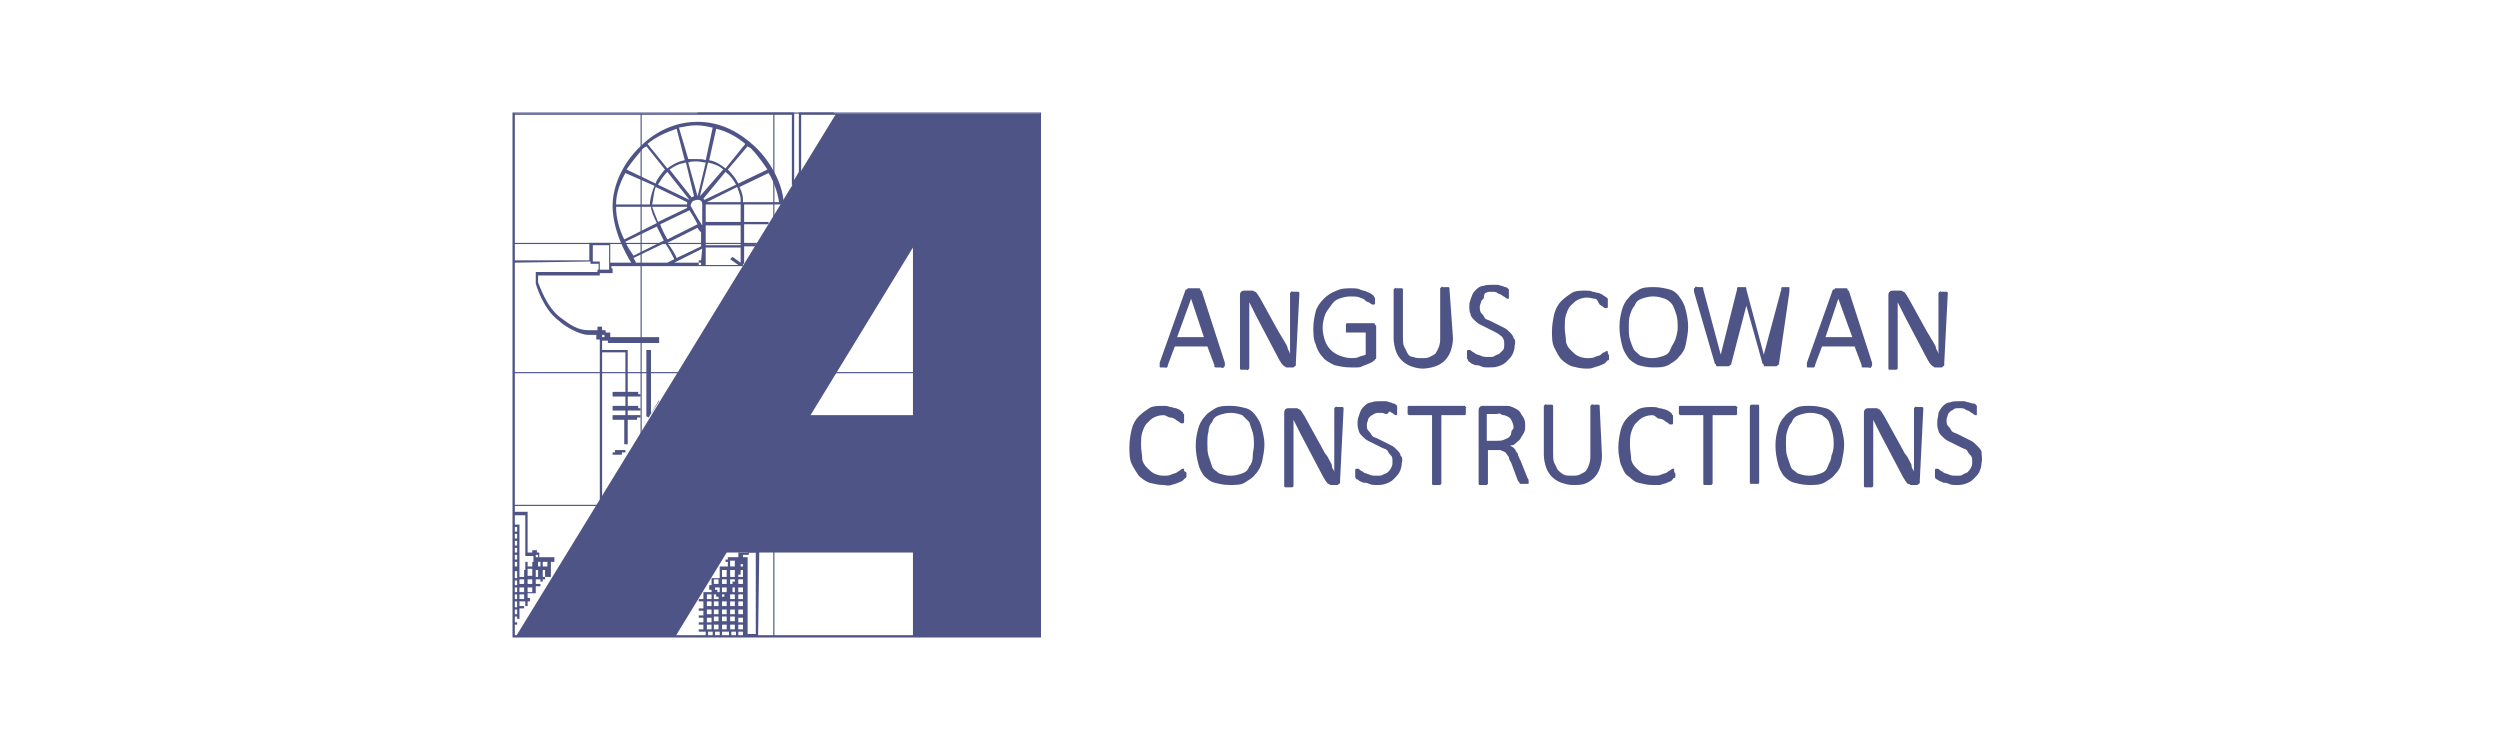
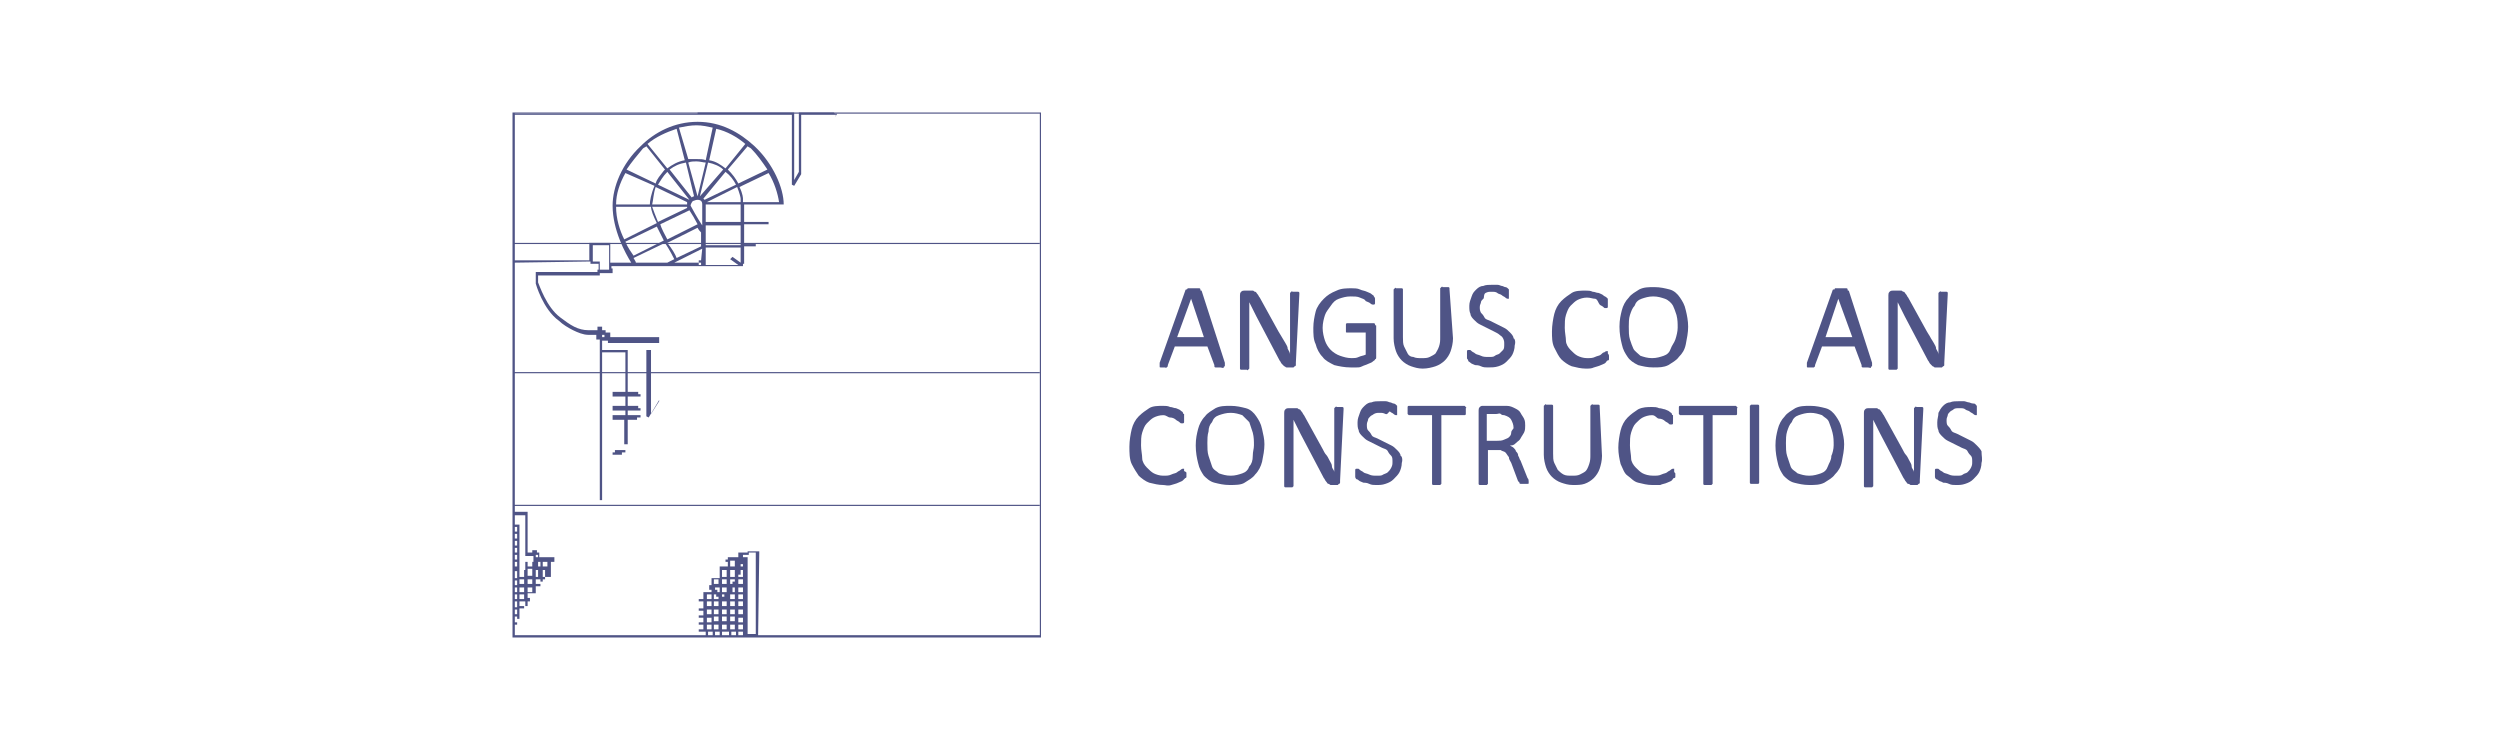
<svg xmlns="http://www.w3.org/2000/svg" width="200" height="60" viewBox="0 0 200 60" fill="none">
  <path d="M43.047 45.319H43.234V44.947H43.047V45.319ZM43.42 46.157H43.606V45.599H43.42V46.157ZM42.861 46.157H43.047V45.599H42.861V46.157ZM42.209 46.996V47.368H42.582V46.996H42.209ZM42.209 46.344V46.716H42.582V46.344H42.209ZM42.209 45.505V46.064H42.582V45.505H42.209ZM41.557 47.554V47.927H41.93V47.554H41.557ZM41.557 46.996V47.368H41.93V46.996H41.557ZM41.557 46.344V46.716H41.93V46.344H41.557ZM43.42 45.319H43.792V44.947H43.42V45.319ZM42.023 45.599H41.557V46.157H41.93V45.599H42.023ZM42.582 44.947H42.209V45.319H42.582V44.947ZM42.861 44.388V44.574H43.047V44.388H42.861ZM56.178 18.033V16.357C56.178 16.264 56.178 15.985 55.806 15.985C55.62 15.985 55.526 16.078 55.433 16.078C55.34 16.171 55.247 16.357 55.247 16.45C55.34 16.636 55.806 17.474 56.178 18.033ZM55.899 21.2H56.085V21.013H55.899V21.2ZM53.385 13.749C53.012 14.122 52.826 14.495 52.639 14.774L55.154 15.985L53.385 13.749ZM54.874 13.004C54.316 13.098 53.943 13.284 53.571 13.563L55.34 15.798C55.433 15.705 55.526 15.705 55.526 15.705L54.874 13.004ZM56.458 13.004C56.271 13.004 55.992 12.911 55.713 12.911C55.526 12.911 55.247 12.911 55.061 13.004L55.806 15.705L56.458 13.004ZM57.855 13.563C57.575 13.284 57.109 13.098 56.644 13.004L55.992 15.705L57.855 13.563ZM58.879 14.774C58.693 14.401 58.413 14.029 58.041 13.749L56.271 15.891L56.364 15.985C56.364 15.985 58.879 14.774 58.879 14.774ZM59.251 16.171V15.891C59.251 15.798 59.158 15.426 58.972 14.96L56.551 16.171H59.251ZM59.251 17.754V16.357H56.458V17.754H59.251ZM59.251 19.616V18.033H56.458V18.499V19.616H59.251ZM52.174 16.357H54.968C54.968 16.264 54.968 16.264 54.968 16.171L52.453 14.96C52.267 15.519 52.267 15.985 52.174 16.357ZM52.639 17.754L54.968 16.636V16.543H52.174C52.267 16.823 52.453 17.288 52.639 17.754ZM53.385 19.151L55.806 17.94C55.62 17.568 55.34 17.102 55.154 16.823L52.826 17.94C52.919 18.313 53.198 18.778 53.385 19.151ZM54.13 20.641L56.085 19.709V18.592C55.992 18.499 55.899 18.406 55.806 18.22L53.385 19.43C53.757 19.896 54.036 20.361 54.13 20.641ZM56.178 19.896L53.943 21.013H55.899V20.827H56.085L56.178 19.896ZM50.684 20.641C50.777 20.827 50.87 20.92 50.87 21.013H53.385L53.943 20.734C53.85 20.548 53.571 19.989 53.198 19.43L50.684 20.641ZM50.032 19.337C50.218 19.803 50.498 20.175 50.684 20.454L53.105 19.244C52.919 18.871 52.733 18.499 52.546 18.126L50.032 19.337ZM49.287 16.543C49.287 17.474 49.566 18.406 49.939 19.151L52.546 17.847C52.267 17.288 52.081 16.823 52.081 16.543H49.287ZM50.032 13.843C49.566 14.681 49.287 15.519 49.287 16.357H51.988C51.988 16.078 52.081 15.519 52.36 14.867L50.032 13.843ZM51.708 11.701C51.615 11.794 51.522 11.794 51.429 11.887C50.963 12.446 50.498 13.004 50.125 13.563L52.453 14.681C52.546 14.308 52.826 14.029 53.105 13.656L53.198 13.563L51.708 11.701ZM54.13 10.304C53.291 10.583 52.453 10.956 51.801 11.514L53.385 13.47C53.757 13.191 54.223 12.911 54.781 12.818L54.13 10.304ZM57.016 10.211C56.551 10.117 56.178 10.024 55.713 10.024C55.247 10.024 54.781 10.117 54.316 10.211L55.061 12.725C55.247 12.725 55.433 12.725 55.713 12.725C55.992 12.725 56.271 12.725 56.458 12.818L57.016 10.211ZM59.624 11.514C58.972 10.956 58.134 10.49 57.296 10.304L56.737 12.818C57.296 12.911 57.668 13.191 58.041 13.47L59.624 11.514ZM61.393 13.563C61.021 13.004 60.555 12.353 60.09 11.887C59.996 11.794 59.903 11.794 59.81 11.701L58.227 13.563C58.6 13.936 58.879 14.308 59.065 14.681L61.393 13.563ZM62.325 16.171C62.231 15.519 61.952 14.588 61.486 13.843L59.158 14.96C59.438 15.519 59.438 15.891 59.438 15.891V16.171H62.325ZM48.076 21.572H48.728V19.616H47.424V20.92H47.983V21.572H48.076ZM59.251 21.013V19.803H56.458V20.92V21.013V21.2H59.065L58.413 20.734L58.6 20.548L59.251 21.013ZM48.169 26.787V26.973H48.356V26.787H48.169ZM49.194 36.007H50.032V36.193H49.753V36.379H49.008V36.193H49.194V36.007ZM52.733 32.095V27.439H48.728H48.635V27.346V27.253H48.169V27.998H52.081V33.12L52.733 32.095ZM58.786 47.554H58.413V47.927H58.786V47.554ZM58.786 46.996H58.6V47.368H58.786V46.996ZM58.413 49.976V50.348H58.786V49.976H58.413ZM58.413 49.324V49.696H58.786V49.324H58.413ZM58.413 48.765V49.138H58.786V48.765H58.413ZM58.413 48.113V48.486H58.786V48.113H58.413ZM58.413 45.319H58.786V45.04V44.854H58.413V45.319ZM58.413 46.157H58.786V45.599H58.413V46.157ZM58.413 46.716H58.6V46.53H58.786V46.344H58.413V46.716ZM57.575 47.368V46.996H57.203V47.182H57.389V47.368H57.575ZM57.761 49.976V50.348H58.134V49.976H57.761ZM57.761 49.324V49.696H58.134V49.324H57.761ZM57.761 48.765V49.138H58.134V48.765H57.761ZM57.761 48.113V48.486H58.134V48.113H57.761ZM57.761 47.554V47.741H57.948V47.554H57.761ZM57.761 46.996V47.368H58.134V46.996H57.761ZM57.761 46.157H58.134V45.599H57.761V46.157ZM57.761 46.716H58.134V46.344H57.761V46.716ZM56.923 47.927V47.554H56.551V47.927H56.923ZM56.923 48.579V48.113H56.551V48.486H56.923V48.579ZM56.923 49.138V48.765H56.551V49.138H56.923ZM56.923 49.789V49.417H56.551V49.789H56.923ZM56.923 50.348V49.976H56.551V50.348H56.923ZM57.109 49.976V50.348H57.482V49.976H57.109ZM57.109 49.324V49.696H57.482V49.324H57.109ZM57.109 48.765V49.138H57.482V48.765H57.109ZM57.109 48.113V48.486H57.482V48.113H57.109ZM57.109 47.554V47.927H57.482V47.741H57.296V47.554H57.109ZM57.109 46.716H57.482V46.344H57.109V46.716ZM59.81 50.721H60.462V44.202H59.903V44.388H59.438V44.481V44.574H59.81V50.721ZM59.438 45.319V45.133H59.251V45.319H59.438ZM59.438 46.157V45.599H59.251V45.971H59.065V46.157H59.438ZM59.438 46.716V46.344H59.065V46.716H59.438ZM59.438 47.368V46.996H59.065V47.368H59.438ZM59.438 47.927V47.554H59.065V47.927H59.438ZM59.438 48.579V48.113H59.065V48.486H59.438V48.579ZM59.438 49.138V48.765H59.065V49.138H59.438ZM59.438 49.789V49.417H59.065V49.789H59.438ZM59.438 50.348V49.976H59.065V50.348H59.438ZM41.092 21.013V20.827H47.145V19.43H48.728H48.821V21.013H50.498C50.032 20.268 49.008 18.406 49.008 16.45C49.008 14.96 49.753 13.098 51.243 11.701C52.36 10.583 53.943 9.745 55.806 9.745C57.668 9.745 59.158 10.583 60.369 11.701C61.859 13.098 62.697 15.053 62.697 16.357H62.418H59.531V17.754H61.486V17.94H59.531V19.523H60.462V19.709H59.531V21.106H59.438V21.293H55.899H48.914V21.479H49.008V21.851H47.983V22.038H43.047V22.596C43.141 22.783 43.699 24.552 44.817 25.39C45.189 25.67 45.562 25.949 45.934 26.135C46.307 26.322 46.679 26.415 47.052 26.415H47.797V26.135H48.169V26.415H48.449V26.601H48.821V26.787V26.973H52.733V27.067V31.909V32.002L51.895 33.399L51.708 33.306V27.998H50.218V31.35H51.056V31.537H51.243V31.723H50.218V32.468H51.056V32.654H51.243V32.84H50.218V33.213H51.243V33.399H50.963V33.585H50.218V35.541H49.939V33.585H49.008V33.399V33.213H50.032V32.84H49.008V32.654V32.468H50.032V31.723H49.008V31.537V31.35H50.032V28.184H48.169V40.011H47.983V28.091V27.16H47.704V26.787H47.052C46.679 26.787 46.214 26.601 45.841 26.415C45.469 26.228 45.003 25.949 44.724 25.67C43.42 24.738 42.861 22.69 42.861 22.69V22.131V21.758H47.797V21.572H47.89V21.106H47.238V20.92L41.092 21.013ZM41.092 49.976V49.789H41.371V49.976H41.092ZM60.648 50.907H59.438V50.534H59.065V50.907H58.879V50.534H58.506V50.907H58.32V50.534H57.761V50.907H57.575V50.534H57.203V50.907H57.016V50.534H56.644V50.907H56.458V50.534H55.899V50.348H56.271V49.976H55.899V49.789H56.271V49.417H55.899V49.231H56.271V48.858H55.899V48.672H56.271V48.113H55.899V47.927H56.271V47.554V47.368H56.923V47.182H56.737V46.996V46.809H56.923V46.437V46.251H57.575V45.692V45.319H58.227V44.947H58.041V44.761H58.227V44.574H59.065V44.202H59.81V44.109H60.742V44.202L60.648 50.907ZM51.615 9.093H51.988H55.526H55.806V9H63.535V14.401L63.908 13.749V9H66.702L66.795 9.093H66.981L66.795 9.373L66.888 9.186H64.094V13.843V13.936L63.535 14.867L63.349 14.774V9.186H55.62H51.801H41.092V9.093H51.615ZM41.092 40.942H42.209V44.202H42.768H42.582V44.016H42.954V44.202H43.141V44.574H44.351V44.947H44.072V45.505V46.157H43.606V46.344H43.42V46.53H43.234V46.344H42.861V46.716H43.234V46.902H42.861V47.275V47.461H42.209V47.834H42.396V48.113H42.209V48.486H42.023V48.113H41.557V48.486H41.93V48.672H41.557V49.51H41.371V49.324H41.092V49.138H41.371V48.765H41.092V48.579H41.371V48.113H41.092V47.927H41.371V47.554H41.092V47.368H41.371V46.996H41.092V46.809H41.371V46.437H41.092V46.251H41.371V45.692H41.092V45.319H41.371V44.947H41.092V44.761H41.371V44.388H41.092V44.202H41.371V43.829H41.092V43.643H41.371V43.27H41.092V43.084H41.371V42.712H41.092V42.526H41.371V42.153H41.092V41.967H41.557V45.599H42.023V45.505V44.947H42.675V44.481H42.023V41.222H41.092V40.942Z" fill="#4F5486" />
-   <path d="M61.861 9.093H61.954V50.907H61.861V9.093ZM51.244 50.907V9.093H51.337V50.907H51.244Z" fill="#4F5486" />
  <path d="M83.185 40.383V40.477H41.092V40.383H83.185ZM83.185 29.767V29.86H41.092V29.767H83.185ZM41.092 19.43H83.185V19.523H41.092V19.43Z" fill="#4F5486" />
  <path d="M83.186 9.093H41.186V50.814H83.186V9.093ZM83.279 9V51H41V9H83.279Z" fill="#4F5486" />
-   <path fill-rule="evenodd" clip-rule="evenodd" d="M41.28 50.907H54.039L58.136 44.202H73.036V50.907H83.28V9.093H66.89L41.28 50.907ZM64.841 33.213H73.036V19.803L64.841 33.213Z" fill="#4F5486" />
  <path d="M97.989 29.022C97.989 29.115 97.989 29.115 97.989 29.209C97.989 29.302 97.989 29.302 97.989 29.302C97.989 29.302 97.895 29.302 97.895 29.395C97.895 29.488 97.709 29.395 97.616 29.395C97.523 29.395 97.43 29.395 97.337 29.395C97.243 29.395 97.243 29.395 97.243 29.395C97.243 29.395 97.15 29.395 97.15 29.302C97.15 29.209 97.15 29.209 97.15 29.209L96.592 27.718H93.984L93.425 29.209V29.302C93.425 29.302 93.425 29.302 93.332 29.395C93.239 29.488 93.239 29.395 93.239 29.395C93.239 29.395 93.146 29.395 93.053 29.395C92.96 29.395 92.867 29.395 92.867 29.395C92.773 29.395 92.773 29.395 92.773 29.302V29.209C92.773 29.209 92.773 29.115 92.773 29.022L94.822 23.248C94.822 23.248 94.822 23.155 94.915 23.155C94.915 23.155 95.008 23.155 95.008 23.062C95.008 23.062 95.102 23.062 95.195 23.062C95.288 23.062 95.381 23.062 95.474 23.062C95.567 23.062 95.66 23.062 95.754 23.062C95.847 23.062 95.847 23.062 95.94 23.062C95.94 23.062 96.033 23.062 96.033 23.155C96.033 23.248 96.033 23.248 96.126 23.248L97.989 29.022ZM95.288 23.9L94.17 26.973H96.312L95.288 23.9Z" fill="#4F5486" />
  <path d="M103.668 29.022C103.668 29.115 103.668 29.115 103.668 29.208C103.668 29.302 103.575 29.302 103.575 29.302L103.482 29.395C103.389 29.395 103.389 29.395 103.389 29.395H103.11C103.016 29.395 102.923 29.395 102.923 29.395C102.83 29.395 102.83 29.302 102.737 29.302C102.644 29.208 102.644 29.208 102.551 29.115C102.458 29.022 102.458 28.929 102.365 28.836L100.502 25.297C100.409 25.111 100.316 24.925 100.223 24.738C100.13 24.552 100.036 24.366 99.943 24.18C99.943 24.366 99.943 24.645 99.943 24.925C99.943 25.204 99.943 25.39 99.943 25.67V29.395V29.488C99.943 29.488 99.943 29.488 99.85 29.581C99.757 29.674 99.757 29.581 99.757 29.581C99.664 29.581 99.664 29.581 99.571 29.581C99.478 29.581 99.385 29.581 99.385 29.581C99.291 29.581 99.291 29.581 99.291 29.581C99.291 29.581 99.198 29.581 99.198 29.488V29.395V23.621C99.198 23.528 99.198 23.434 99.291 23.341C99.385 23.248 99.478 23.248 99.571 23.248H99.943C100.036 23.248 100.13 23.248 100.223 23.248C100.316 23.248 100.316 23.341 100.409 23.341C100.502 23.341 100.502 23.434 100.595 23.528C100.688 23.621 100.688 23.714 100.781 23.807L102.271 26.508C102.365 26.694 102.458 26.787 102.551 26.973C102.644 27.16 102.737 27.253 102.83 27.439C102.923 27.625 103.016 27.718 103.016 27.905C103.11 28.091 103.203 28.184 103.203 28.37C103.203 28.091 103.203 27.811 103.203 27.625C103.203 27.346 103.203 27.067 103.203 26.88V23.528V23.434C103.203 23.434 103.203 23.434 103.296 23.341C103.389 23.248 103.389 23.341 103.389 23.341C103.389 23.341 103.482 23.341 103.575 23.341C103.668 23.341 103.761 23.341 103.761 23.341C103.855 23.341 103.855 23.341 103.855 23.341C103.855 23.341 103.948 23.341 103.948 23.434C103.948 23.434 103.948 23.434 103.948 23.528L103.668 29.022Z" fill="#4F5486" />
  <path d="M110.002 23.993C110.002 24.087 110.002 24.087 110.002 24.18C110.002 24.273 110.002 24.273 110.002 24.273C110.002 24.273 110.002 24.366 109.909 24.366C109.816 24.366 109.909 24.366 109.816 24.366C109.816 24.366 109.723 24.366 109.63 24.273C109.536 24.18 109.443 24.18 109.257 24.087C109.164 23.9 108.978 23.9 108.791 23.807C108.605 23.714 108.326 23.714 108.046 23.714C107.674 23.714 107.395 23.807 107.115 23.9C106.836 23.993 106.65 24.18 106.463 24.459C106.277 24.738 106.091 24.925 105.998 25.204C105.905 25.483 105.811 25.856 105.811 26.228C105.811 26.601 105.905 26.973 105.998 27.253C106.091 27.532 106.277 27.812 106.463 27.998C106.65 28.184 106.929 28.37 107.208 28.463C107.488 28.557 107.767 28.65 108.14 28.65C108.326 28.65 108.512 28.65 108.698 28.557C108.885 28.463 109.071 28.463 109.257 28.37V26.601H107.767C107.674 26.601 107.674 26.601 107.674 26.508C107.674 26.415 107.674 26.322 107.674 26.228C107.674 26.135 107.674 26.135 107.674 26.042C107.674 25.949 107.674 25.949 107.674 25.949C107.674 25.949 107.674 25.856 107.767 25.856H107.86H109.816H109.909C109.909 25.856 110.002 25.856 110.002 25.949C110.002 26.042 110.095 26.042 110.095 26.042C110.095 26.135 110.095 26.135 110.095 26.228V28.557C110.095 28.65 110.095 28.743 110.002 28.743C110.002 28.836 109.909 28.836 109.816 28.929C109.723 29.022 109.63 29.022 109.443 29.115C109.257 29.209 109.164 29.209 108.978 29.302C108.791 29.395 108.698 29.395 108.512 29.395C108.326 29.395 108.233 29.395 108.046 29.395C107.581 29.395 107.115 29.302 106.743 29.209C106.37 29.022 105.998 28.836 105.811 28.557C105.532 28.277 105.346 27.905 105.253 27.532C105.066 27.16 105.066 26.694 105.066 26.228C105.066 25.763 105.16 25.297 105.253 24.925C105.346 24.552 105.625 24.18 105.905 23.9C106.184 23.621 106.463 23.435 106.929 23.248C107.301 23.062 107.767 23.062 108.14 23.062C108.326 23.062 108.605 23.062 108.791 23.155C108.978 23.248 109.164 23.248 109.35 23.341C109.536 23.435 109.63 23.435 109.723 23.528C109.816 23.621 109.909 23.621 109.909 23.714C109.909 23.714 110.002 23.807 110.002 23.9C110.002 23.807 110.002 23.9 110.002 23.993Z" fill="#4F5486" />
  <path d="M116.24 27.067C116.24 27.439 116.147 27.812 116.053 28.091C115.96 28.37 115.774 28.65 115.588 28.836C115.402 29.022 115.122 29.209 114.843 29.302C114.563 29.395 114.191 29.488 113.818 29.488C113.446 29.488 113.167 29.395 112.887 29.302C112.608 29.209 112.328 29.022 112.142 28.836C111.956 28.65 111.77 28.37 111.676 28.091C111.583 27.812 111.49 27.439 111.49 27.067V23.248V23.155C111.49 23.155 111.49 23.155 111.583 23.062C111.676 22.969 111.676 23.062 111.676 23.062C111.77 23.062 111.77 23.062 111.863 23.062C111.956 23.062 112.049 23.062 112.049 23.062C112.142 23.062 112.142 23.062 112.142 23.062C112.142 23.062 112.235 23.062 112.235 23.155C112.235 23.155 112.235 23.155 112.235 23.248V26.973C112.235 27.253 112.235 27.532 112.328 27.718C112.421 27.905 112.515 28.091 112.608 28.277C112.701 28.463 112.887 28.557 113.073 28.557C113.26 28.65 113.446 28.65 113.725 28.65C114.005 28.65 114.191 28.65 114.377 28.557C114.563 28.463 114.75 28.37 114.843 28.277C114.936 28.091 115.029 27.998 115.122 27.718C115.215 27.439 115.215 27.253 115.215 26.973V23.155V23.062C115.215 23.062 115.215 23.062 115.308 22.969C115.402 22.876 115.402 22.969 115.402 22.969C115.495 22.969 115.495 22.969 115.588 22.969C115.681 22.969 115.774 22.969 115.774 22.969C115.867 22.969 115.867 22.969 115.867 22.969C115.867 22.969 115.96 22.969 115.96 23.062C115.96 23.155 115.96 23.062 115.96 23.155L116.24 27.067Z" fill="#4F5486" />
  <path d="M121.177 27.625C121.177 27.905 121.083 28.184 120.99 28.37C120.897 28.557 120.711 28.743 120.525 28.929C120.338 29.115 120.152 29.209 119.873 29.302C119.593 29.395 119.314 29.395 119.035 29.395C118.848 29.395 118.662 29.395 118.476 29.302C118.29 29.209 118.103 29.209 118.01 29.209C117.824 29.115 117.731 29.115 117.638 29.022C117.545 28.929 117.452 28.929 117.452 28.836C117.452 28.743 117.358 28.743 117.358 28.65C117.358 28.557 117.358 28.463 117.358 28.37C117.358 28.277 117.358 28.277 117.358 28.184C117.358 28.091 117.358 28.091 117.358 28.091C117.358 28.091 117.358 27.998 117.452 27.998C117.452 27.998 117.452 27.998 117.545 27.998C117.638 27.998 117.638 27.998 117.731 28.091C117.824 28.184 117.917 28.184 118.01 28.277C118.103 28.37 118.29 28.37 118.476 28.463C118.662 28.557 118.848 28.557 119.128 28.557C119.314 28.557 119.5 28.557 119.593 28.463C119.687 28.37 119.873 28.37 119.966 28.277C120.059 28.184 120.152 28.091 120.245 27.998C120.338 27.905 120.338 27.718 120.338 27.532C120.338 27.346 120.338 27.253 120.245 27.067C120.152 26.88 120.059 26.88 119.966 26.787C119.873 26.694 119.687 26.601 119.5 26.508C119.314 26.415 119.128 26.322 118.942 26.229C118.755 26.135 118.569 26.042 118.383 25.949C118.197 25.856 118.103 25.763 117.917 25.577C117.824 25.483 117.638 25.297 117.638 25.111C117.545 24.925 117.545 24.738 117.545 24.459C117.545 24.18 117.638 23.994 117.731 23.714C117.824 23.435 117.917 23.342 118.103 23.155C118.29 22.969 118.476 22.876 118.662 22.876C118.848 22.783 119.128 22.783 119.407 22.783C119.593 22.783 119.687 22.783 119.78 22.783C119.966 22.783 120.059 22.876 120.152 22.876C120.245 22.876 120.338 22.969 120.432 22.969C120.525 22.969 120.618 23.062 120.618 23.062L120.711 23.155C120.711 23.155 120.711 23.155 120.711 23.248V23.342C120.711 23.342 120.711 23.435 120.711 23.528C120.711 23.621 120.711 23.621 120.711 23.714C120.711 23.807 120.711 23.807 120.711 23.807V23.9C120.711 23.9 120.711 23.9 120.618 23.9C120.618 23.9 120.525 23.9 120.432 23.807C120.338 23.714 120.245 23.714 120.152 23.621C120.059 23.528 119.873 23.528 119.78 23.435C119.687 23.342 119.5 23.342 119.314 23.342C119.128 23.342 119.035 23.342 118.848 23.435C118.662 23.528 118.755 23.9 118.662 23.9C118.569 23.994 118.476 24.087 118.476 24.18C118.476 24.273 118.383 24.366 118.383 24.552C118.383 24.738 118.383 24.832 118.476 25.018C118.569 25.111 118.662 25.204 118.755 25.39C118.848 25.577 119.035 25.577 119.221 25.67C119.407 25.763 119.593 25.856 119.78 25.949C119.966 26.042 120.152 26.135 120.338 26.229C120.525 26.322 120.618 26.415 120.804 26.601C120.897 26.694 121.083 26.88 121.083 27.067C121.177 27.067 121.27 27.346 121.177 27.625Z" fill="#4F5486" />
  <path d="M128.72 28.463C128.72 28.556 128.72 28.556 128.72 28.556V28.65V28.743C128.72 28.743 128.72 28.836 128.627 28.836C128.534 28.836 128.534 28.929 128.441 29.022C128.348 29.115 128.255 29.115 128.069 29.208C127.882 29.302 127.789 29.302 127.51 29.395C127.324 29.488 127.137 29.488 126.858 29.488C126.485 29.488 126.113 29.395 125.74 29.302C125.461 29.208 125.088 28.929 124.902 28.743C124.716 28.556 124.53 28.184 124.343 27.811C124.157 27.439 124.157 26.973 124.157 26.508C124.157 26.042 124.25 25.483 124.343 25.111C124.437 24.738 124.623 24.366 124.902 24.086C125.182 23.807 125.461 23.621 125.74 23.434C126.02 23.248 126.485 23.248 126.858 23.248C127.044 23.248 127.23 23.248 127.417 23.341C127.603 23.341 127.696 23.434 127.882 23.434C128.069 23.528 128.162 23.528 128.255 23.621C128.348 23.714 128.441 23.714 128.534 23.807C128.627 23.9 128.627 23.9 128.627 23.9V23.993V24.086C128.627 24.086 128.627 24.18 128.627 24.273C128.627 24.366 128.627 24.366 128.627 24.459C128.627 24.552 128.627 24.552 128.627 24.552C128.627 24.552 128.627 24.645 128.534 24.645C128.441 24.645 128.534 24.645 128.441 24.645C128.348 24.645 128.348 24.645 128.255 24.552C128.162 24.459 128.069 24.459 127.975 24.366C127.882 24.273 127.789 23.9 127.603 23.9C127.417 23.9 127.23 23.807 126.951 23.807C126.672 23.807 126.392 23.9 126.206 23.993C126.02 24.086 125.834 24.273 125.647 24.459C125.461 24.645 125.368 24.925 125.275 25.204C125.182 25.483 125.182 25.856 125.182 26.228C125.182 26.601 125.275 26.973 125.275 27.253C125.275 27.532 125.461 27.811 125.647 27.998C125.834 28.184 126.02 28.37 126.206 28.463C126.392 28.556 126.672 28.65 126.951 28.65C127.23 28.65 127.417 28.65 127.603 28.556C127.789 28.463 127.975 28.463 128.069 28.37C128.162 28.277 128.255 28.184 128.348 28.184C128.441 28.091 128.534 28.091 128.534 28.091C128.534 28.091 128.534 28.091 128.627 28.091C128.627 28.091 128.627 28.091 128.627 28.184C128.627 28.277 128.627 28.277 128.627 28.277C128.627 28.277 128.72 28.37 128.72 28.463Z" fill="#4F5486" />
  <path d="M135.052 26.135C135.052 26.601 134.959 27.066 134.866 27.532C134.773 27.998 134.586 28.277 134.307 28.556C134.121 28.836 133.748 29.022 133.469 29.208C133.096 29.395 132.724 29.395 132.258 29.395C131.793 29.395 131.42 29.302 131.048 29.208C130.675 29.022 130.396 28.836 130.21 28.556C130.023 28.277 129.837 27.998 129.744 27.532C129.651 27.16 129.558 26.694 129.558 26.135C129.558 25.576 129.651 25.204 129.744 24.831C129.837 24.459 130.023 24.086 130.303 23.807C130.489 23.528 130.861 23.341 131.141 23.155C131.513 22.969 131.886 22.969 132.351 22.969C132.817 22.969 133.19 23.062 133.562 23.155C133.935 23.248 134.214 23.528 134.4 23.807C134.586 24.086 134.773 24.366 134.866 24.831C134.959 25.204 135.052 25.669 135.052 26.135ZM134.214 26.228C134.214 25.856 134.214 25.576 134.121 25.204C134.028 24.924 133.935 24.645 133.841 24.459C133.748 24.273 133.469 23.993 133.19 23.9C132.91 23.807 132.631 23.714 132.258 23.714C131.886 23.714 131.606 23.807 131.327 23.9C131.048 23.993 130.861 24.18 130.768 24.459C130.582 24.645 130.489 24.924 130.396 25.204C130.303 25.483 130.303 25.856 130.303 26.135C130.303 26.508 130.303 26.88 130.396 27.16C130.489 27.439 130.582 27.718 130.675 27.905C130.768 28.091 131.048 28.277 131.234 28.463C131.513 28.556 131.793 28.65 132.165 28.65C132.538 28.65 132.817 28.556 133.096 28.463C133.376 28.37 133.562 28.184 133.655 27.905C133.748 27.625 133.935 27.439 134.028 27.16C134.121 26.88 134.214 26.508 134.214 26.228Z" fill="#4F5486" />
-   <path d="M142.316 29.115C142.316 29.115 142.316 29.209 142.223 29.209L142.13 29.302C142.036 29.302 142.036 29.302 141.943 29.302C141.85 29.302 141.757 29.302 141.664 29.302C141.571 29.302 141.478 29.302 141.385 29.302C141.291 29.302 141.291 29.302 141.198 29.302C141.105 29.302 141.105 29.302 141.105 29.209C141.105 29.209 141.105 29.115 141.012 29.115L139.708 24.459L138.498 29.115C138.498 29.115 138.498 29.209 138.404 29.209L138.311 29.302C138.311 29.302 138.218 29.302 138.125 29.302C138.032 29.302 137.939 29.302 137.846 29.302C137.753 29.302 137.659 29.302 137.566 29.302C137.473 29.302 137.473 29.302 137.38 29.302C137.287 29.302 137.287 29.302 137.287 29.209C137.287 29.209 137.287 29.115 137.194 29.115L135.518 23.341C135.518 23.248 135.518 23.248 135.518 23.155C135.518 23.062 135.518 23.062 135.518 23.062C135.518 23.062 135.611 23.062 135.611 22.969C135.611 22.876 135.704 22.969 135.89 22.969C136.076 22.969 136.076 22.969 136.076 22.969H136.169C136.169 22.969 136.263 22.969 136.263 23.062V23.155L137.659 28.37L138.963 23.155V23.062C138.963 23.062 138.963 22.969 139.056 22.969H139.15C139.15 22.969 139.243 22.969 139.336 22.969C139.429 22.969 139.522 22.969 139.522 22.969H139.615C139.615 22.969 139.708 22.969 139.708 23.062V23.155L141.105 28.37L142.502 23.155V23.062C142.502 23.062 142.502 22.969 142.595 22.969H142.688C142.688 22.969 142.781 22.969 142.875 22.969C142.968 22.969 143.061 22.969 143.061 22.969C143.154 22.969 143.154 22.969 143.154 23.062V23.155C143.154 23.155 143.154 23.248 143.154 23.341L142.316 29.115Z" fill="#4F5486" />
  <path d="M149.766 29.022C149.766 29.115 149.766 29.115 149.766 29.209C149.766 29.302 149.766 29.302 149.766 29.302C149.766 29.302 149.673 29.302 149.673 29.395C149.673 29.488 149.58 29.395 149.393 29.395C149.207 29.395 149.207 29.395 149.114 29.395C149.021 29.395 149.021 29.395 149.021 29.395C149.021 29.395 148.928 29.395 148.928 29.302C148.928 29.209 148.928 29.209 148.928 29.209L148.369 27.718H145.761L145.203 29.209V29.302C145.203 29.302 145.203 29.302 145.11 29.395H145.016C145.016 29.395 144.923 29.395 144.83 29.395C144.737 29.395 144.644 29.395 144.644 29.395C144.551 29.395 144.551 29.395 144.551 29.302V29.209C144.551 29.209 144.551 29.115 144.551 29.022L146.6 23.248C146.6 23.248 146.6 23.155 146.693 23.155C146.786 23.155 146.786 23.155 146.786 23.062C146.786 23.062 146.879 23.062 146.972 23.062C147.065 23.062 147.065 23.062 147.251 23.062C147.438 23.062 147.438 23.062 147.531 23.062C147.624 23.062 147.624 23.062 147.717 23.062C147.717 23.062 147.81 23.062 147.81 23.155C147.81 23.248 147.81 23.248 147.903 23.248L149.766 29.022ZM147.065 23.9L146.041 26.973H148.183L147.065 23.9Z" fill="#4F5486" />
  <path d="M155.541 29.022C155.541 29.115 155.541 29.115 155.541 29.208C155.541 29.302 155.448 29.302 155.448 29.302L155.355 29.395C155.262 29.395 155.262 29.395 155.262 29.395H154.983C154.889 29.395 154.796 29.395 154.796 29.395C154.703 29.395 154.703 29.302 154.61 29.302C154.517 29.208 154.517 29.208 154.424 29.115C154.331 29.022 154.331 28.929 154.238 28.836L152.375 25.297C152.282 25.111 152.189 24.925 152.096 24.738C152.003 24.552 151.909 24.366 151.816 24.18C151.816 24.366 151.816 24.645 151.816 24.925C151.816 25.204 151.816 25.39 151.816 25.67V29.395V29.488C151.816 29.488 151.816 29.488 151.723 29.581H151.63C151.537 29.581 151.537 29.581 151.444 29.581C151.351 29.581 151.258 29.581 151.258 29.581C151.164 29.581 151.164 29.581 151.164 29.581C151.164 29.581 151.071 29.581 151.071 29.488V29.395V23.621C151.071 23.528 151.071 23.434 151.164 23.341C151.258 23.248 151.351 23.248 151.444 23.248H151.816C151.909 23.248 152.003 23.248 152.096 23.248C152.189 23.248 152.189 23.341 152.282 23.341C152.375 23.341 152.375 23.434 152.468 23.528C152.561 23.621 152.561 23.714 152.654 23.807L154.144 26.508C154.238 26.694 154.331 26.787 154.424 26.973C154.517 27.16 154.61 27.253 154.703 27.439C154.796 27.625 154.889 27.718 154.889 27.905C154.983 28.091 155.076 28.184 155.076 28.37C155.076 28.091 155.076 27.811 155.076 27.625C155.076 27.346 155.076 27.067 155.076 26.88V23.528V23.434C155.076 23.434 155.076 23.434 155.169 23.341C155.262 23.248 155.262 23.341 155.262 23.341C155.262 23.341 155.355 23.341 155.448 23.341C155.541 23.341 155.541 23.341 155.634 23.341C155.728 23.341 155.728 23.341 155.728 23.341C155.728 23.341 155.821 23.341 155.821 23.434C155.821 23.434 155.821 23.434 155.821 23.528L155.541 29.022Z" fill="#4F5486" />
  <path d="M94.915 37.869C94.915 37.962 94.915 37.962 94.915 37.962V38.056V38.149C94.915 38.149 94.915 38.242 94.822 38.242C94.822 38.242 94.728 38.335 94.635 38.428C94.542 38.521 94.449 38.521 94.263 38.614C94.077 38.707 93.984 38.707 93.704 38.8C93.425 38.894 93.239 38.8 93.052 38.8C92.68 38.8 92.307 38.707 91.935 38.614C91.655 38.521 91.283 38.242 91.097 38.056C90.91 37.776 90.724 37.497 90.538 37.124C90.352 36.752 90.352 36.193 90.352 35.727C90.352 35.262 90.445 34.703 90.538 34.33C90.631 33.958 90.817 33.585 91.097 33.306C91.376 33.027 91.655 32.84 91.935 32.654C92.214 32.468 92.68 32.468 93.052 32.468C93.239 32.468 93.425 32.468 93.611 32.561C93.797 32.561 93.89 32.654 94.077 32.654C94.263 32.747 94.356 32.747 94.449 32.84C94.542 32.934 94.635 32.934 94.635 33.027C94.635 33.12 94.728 33.12 94.728 33.12V33.213V33.306C94.728 33.306 94.728 33.399 94.728 33.492C94.728 33.585 94.728 33.585 94.728 33.678C94.728 33.772 94.728 33.772 94.728 33.772C94.728 33.772 94.728 33.865 94.635 33.865C94.635 33.865 94.635 33.865 94.542 33.865C94.449 33.865 94.449 33.865 94.356 33.772C94.263 33.678 94.17 33.678 94.077 33.585C93.984 33.492 93.797 33.399 93.611 33.399C93.425 33.399 93.332 33.213 93.052 33.213C92.773 33.213 92.493 33.306 92.307 33.399C92.121 33.492 91.935 33.678 91.749 33.865C91.562 34.051 91.469 34.33 91.376 34.61C91.283 34.889 91.283 35.262 91.283 35.634C91.283 36.007 91.376 36.379 91.376 36.659C91.376 36.938 91.562 37.217 91.749 37.404C91.935 37.59 92.121 37.776 92.307 37.869C92.493 37.962 92.773 38.056 93.052 38.056C93.332 38.056 93.518 38.056 93.704 37.962C93.89 37.869 94.077 37.869 94.17 37.776C94.263 37.683 94.356 37.683 94.449 37.59C94.542 37.497 94.635 37.497 94.635 37.497H94.728C94.728 37.497 94.728 37.497 94.728 37.59C94.728 37.683 94.728 37.683 94.728 37.683C94.915 37.776 94.915 37.776 94.915 37.869Z" fill="#4F5486" />
  <path d="M101.154 35.541C101.154 36.007 101.061 36.472 100.967 36.938C100.874 37.31 100.688 37.683 100.409 37.962C100.222 38.242 99.85 38.428 99.57 38.614C99.291 38.8 98.826 38.8 98.36 38.8C97.894 38.8 97.522 38.707 97.149 38.614C96.777 38.521 96.497 38.242 96.311 38.056C96.125 37.776 95.939 37.497 95.845 37.031C95.752 36.659 95.659 36.193 95.659 35.634C95.659 35.075 95.752 34.703 95.845 34.33C95.939 33.958 96.125 33.585 96.404 33.306C96.59 33.027 96.963 32.84 97.242 32.654C97.615 32.468 97.987 32.468 98.453 32.468C98.919 32.468 99.291 32.561 99.664 32.654C100.036 32.747 100.316 33.027 100.502 33.306C100.688 33.585 100.874 33.865 100.967 34.33C101.061 34.796 101.154 35.075 101.154 35.541ZM100.315 35.634C100.315 35.262 100.315 34.982 100.222 34.61C100.129 34.33 100.036 34.051 99.943 33.772C99.757 33.585 99.57 33.399 99.384 33.213C99.105 33.12 98.826 33.027 98.453 33.027C98.081 33.027 97.801 33.12 97.522 33.213C97.242 33.306 97.056 33.492 96.963 33.772C96.777 33.958 96.684 34.237 96.684 34.517C96.59 34.796 96.59 35.169 96.59 35.448C96.59 35.82 96.59 36.193 96.684 36.472C96.777 36.752 96.87 37.031 96.963 37.31C97.056 37.59 97.335 37.683 97.522 37.869C97.801 37.962 98.081 38.056 98.453 38.056C98.826 38.056 99.105 37.962 99.384 37.869C99.664 37.776 99.85 37.59 99.943 37.31C100.129 37.124 100.222 36.845 100.222 36.472C100.222 36.1 100.315 35.914 100.315 35.634Z" fill="#4F5486" />
  <path d="M107.206 38.428C107.206 38.521 107.206 38.521 107.206 38.614C107.206 38.707 107.113 38.707 107.113 38.707L107.02 38.8C106.927 38.8 106.927 38.8 106.927 38.8H106.648C106.555 38.8 106.461 38.8 106.461 38.8C106.368 38.8 106.368 38.707 106.275 38.707C106.182 38.707 106.182 38.614 106.089 38.521C105.996 38.428 105.996 38.335 105.903 38.242L104.04 34.703C103.947 34.517 103.854 34.33 103.761 34.144C103.668 33.958 103.574 33.772 103.481 33.585C103.481 33.772 103.481 34.051 103.481 34.33C103.481 34.61 103.481 34.796 103.481 35.075V38.8V38.894C103.481 38.894 103.481 38.894 103.388 38.987H103.295C103.202 38.987 103.202 38.987 103.109 38.987C103.016 38.987 102.923 38.987 102.923 38.987C102.829 38.987 102.829 38.987 102.829 38.987C102.829 38.987 102.736 38.987 102.736 38.894C102.736 38.8 102.736 38.8 102.736 38.8V33.027C102.736 32.934 102.736 32.84 102.829 32.747C102.923 32.654 103.016 32.654 103.109 32.654H103.481C103.574 32.654 103.668 32.654 103.761 32.654C103.854 32.654 103.854 32.747 103.947 32.747C104.04 32.747 104.04 32.84 104.133 32.934C104.226 33.027 104.226 33.12 104.319 33.213L105.809 35.914C105.903 36.1 105.996 36.286 106.089 36.379C106.182 36.472 106.275 36.659 106.368 36.845C106.461 37.031 106.555 37.124 106.555 37.31C106.555 37.497 106.741 37.59 106.741 37.776C106.741 37.497 106.741 37.217 106.741 36.938C106.741 36.659 106.741 36.379 106.741 36.1V32.747V32.654C106.741 32.654 106.741 32.654 106.834 32.561C106.927 32.468 106.927 32.561 106.927 32.561C106.927 32.561 107.02 32.561 107.113 32.561C107.206 32.561 107.3 32.561 107.3 32.561C107.393 32.561 107.393 32.561 107.393 32.561C107.393 32.561 107.486 32.561 107.486 32.654C107.486 32.654 107.486 32.654 107.486 32.747L107.206 38.428Z" fill="#4F5486" />
  <path d="M112.143 37.031C112.143 37.31 112.05 37.59 111.957 37.776C111.864 37.962 111.677 38.149 111.491 38.335C111.305 38.521 111.119 38.614 110.839 38.707C110.56 38.801 110.374 38.801 110.094 38.801C109.908 38.801 109.722 38.801 109.535 38.707C109.349 38.614 109.163 38.614 109.07 38.614C108.884 38.521 108.79 38.521 108.697 38.428C108.604 38.335 108.511 38.335 108.511 38.335C108.511 38.335 108.418 38.242 108.418 38.149C108.418 38.056 108.418 38.056 108.418 37.869C108.418 37.776 108.418 37.776 108.418 37.683C108.418 37.59 108.418 37.59 108.418 37.59C108.418 37.59 108.418 37.497 108.511 37.497C108.511 37.497 108.511 37.497 108.604 37.497C108.697 37.497 108.697 37.497 108.79 37.59C108.884 37.683 108.977 37.683 109.07 37.776C109.163 37.869 109.349 37.869 109.535 37.962C109.722 38.056 109.908 38.056 110.187 38.056C110.374 38.056 110.56 38.056 110.653 37.962C110.839 37.869 110.932 37.869 111.026 37.776C111.119 37.683 111.212 37.59 111.305 37.404C111.398 37.217 111.398 37.124 111.398 36.938C111.398 36.752 111.398 36.566 111.305 36.472C111.212 36.379 111.119 36.286 111.026 36.1C110.932 35.914 110.746 35.914 110.56 35.821C110.374 35.727 110.187 35.634 110.001 35.541C109.815 35.448 109.629 35.355 109.442 35.262C109.256 35.169 109.163 35.075 108.977 34.889C108.884 34.796 108.697 34.61 108.697 34.424C108.604 34.237 108.604 34.051 108.604 33.772C108.604 33.492 108.697 33.306 108.79 33.027C108.884 32.747 108.977 32.654 109.163 32.468C109.349 32.282 109.535 32.189 109.722 32.189C109.908 32.096 110.187 32.096 110.467 32.096C110.653 32.096 110.746 32.096 110.839 32.096C111.026 32.096 111.119 32.189 111.212 32.189C111.305 32.189 111.398 32.282 111.491 32.282C111.584 32.282 111.677 32.375 111.677 32.375L111.771 32.468C111.771 32.468 111.771 32.468 111.771 32.561V32.654C111.771 32.654 111.771 32.747 111.771 32.84C111.771 32.934 111.771 32.934 111.771 33.027C111.771 33.12 111.771 33.12 111.771 33.12V33.213C111.771 33.213 111.771 33.213 111.677 33.213C111.677 33.213 111.584 33.213 111.491 33.12C111.398 33.027 111.305 33.027 111.212 32.934C111.119 32.84 111.026 33.213 110.839 33.12C110.653 33.027 110.56 33.027 110.374 33.027C110.187 33.027 110.094 33.027 109.908 33.12C109.815 33.213 109.722 33.213 109.629 33.306C109.535 33.399 109.442 33.492 109.442 33.586C109.442 33.679 109.349 33.772 109.349 33.958C109.349 34.144 109.349 34.331 109.442 34.424C109.535 34.517 109.629 34.61 109.722 34.796C109.815 34.982 110.001 34.982 110.187 35.075C110.374 35.169 110.56 35.262 110.746 35.355C110.932 35.448 111.119 35.541 111.305 35.634C111.491 35.727 111.584 35.821 111.771 36.007C111.864 36.1 112.05 36.286 112.05 36.472C112.143 36.472 112.236 36.752 112.143 37.031Z" fill="#4F5486" />
  <path d="M117.265 32.84C117.265 32.934 117.265 32.934 117.265 33.027C117.265 33.12 117.265 33.12 117.265 33.12C117.265 33.12 117.265 33.213 117.172 33.213H117.078H115.309V38.614V38.707C115.309 38.707 115.309 38.707 115.216 38.8H115.123C115.03 38.8 115.03 38.8 114.937 38.8C114.843 38.8 114.75 38.8 114.75 38.8C114.657 38.8 114.657 38.8 114.657 38.8C114.657 38.8 114.564 38.8 114.564 38.707C114.564 38.614 114.564 38.707 114.564 38.614V33.213H112.795H112.702C112.702 33.213 112.702 33.213 112.608 33.12V33.027C112.608 33.027 112.608 32.934 112.608 32.84C112.608 32.747 112.608 32.747 112.608 32.654C112.608 32.561 112.608 32.561 112.608 32.561C112.608 32.561 112.608 32.468 112.702 32.468H112.795H117.078H117.172C117.172 32.468 117.172 32.468 117.265 32.561C117.358 32.654 117.265 32.654 117.265 32.654V32.84Z" fill="#4F5486" />
  <path d="M122.294 38.614C122.294 38.707 122.294 38.707 122.201 38.707H122.108C122.108 38.707 122.015 38.707 121.922 38.707C121.829 38.707 121.736 38.707 121.736 38.707C121.643 38.707 121.643 38.707 121.643 38.707C121.643 38.707 121.549 38.707 121.549 38.614C121.549 38.614 121.549 38.521 121.456 38.521L120.898 37.031C120.804 36.845 120.711 36.752 120.711 36.566C120.618 36.472 120.525 36.286 120.432 36.193C120.339 36.1 120.153 36.1 120.059 36.007C119.873 36.007 119.78 36.007 119.594 36.007H119.035V38.614V38.707C119.035 38.707 119.035 38.707 118.942 38.8H118.849C118.756 38.8 118.756 38.8 118.663 38.8C118.569 38.8 118.476 38.8 118.476 38.8C118.383 38.8 118.383 38.8 118.383 38.8C118.383 38.8 118.29 38.8 118.29 38.707C118.29 38.614 118.29 38.707 118.29 38.614V32.84C118.29 32.747 118.29 32.654 118.383 32.561C118.476 32.468 118.569 32.468 118.569 32.468H119.873C120.059 32.468 120.153 32.468 120.246 32.468C120.339 32.468 120.432 32.468 120.525 32.468C120.804 32.468 120.991 32.561 121.177 32.654C121.363 32.747 121.549 32.84 121.643 33.027C121.736 33.213 121.829 33.306 121.922 33.492C122.015 33.678 122.015 33.865 122.015 34.051C122.015 34.237 122.015 34.423 121.922 34.61C121.829 34.796 121.736 34.889 121.643 35.075C121.549 35.262 121.456 35.262 121.27 35.448C121.084 35.634 120.991 35.634 120.804 35.634C120.898 35.727 120.991 35.727 121.084 35.82C121.177 35.914 121.27 36.007 121.27 36.1C121.363 36.193 121.456 36.286 121.456 36.472C121.549 36.566 121.549 36.752 121.643 36.845L122.201 38.242C122.294 38.335 122.294 38.428 122.294 38.521V38.614ZM121.084 34.237C121.084 33.958 120.991 33.772 120.898 33.585C120.804 33.399 120.618 33.306 120.339 33.213C120.246 33.213 120.153 33.213 120.059 33.12C119.966 33.027 119.873 33.12 119.687 33.12H118.942V35.262H119.78C119.966 35.262 120.153 35.262 120.339 35.169C120.525 35.075 120.618 35.075 120.711 34.982C120.804 34.889 120.898 34.796 120.898 34.61C120.898 34.423 121.084 34.33 121.084 34.237Z" fill="#4F5486" />
  <path d="M128.16 36.472C128.16 36.845 128.067 37.217 127.974 37.497C127.881 37.776 127.695 38.055 127.508 38.242C127.322 38.428 127.043 38.614 126.763 38.707C126.484 38.8 126.205 38.8 125.832 38.8C125.46 38.8 125.18 38.707 124.901 38.614C124.621 38.521 124.342 38.335 124.156 38.148C123.97 37.962 123.783 37.683 123.69 37.404C123.597 37.124 123.504 36.752 123.504 36.379V32.561V32.468C123.504 32.468 123.504 32.468 123.597 32.375C123.69 32.282 123.69 32.375 123.69 32.375C123.783 32.375 123.783 32.375 123.876 32.375C123.97 32.375 124.063 32.375 124.063 32.375C124.156 32.375 124.156 32.375 124.156 32.375C124.156 32.375 124.249 32.375 124.249 32.468C124.249 32.468 124.249 32.468 124.249 32.561V36.286C124.249 36.565 124.249 36.845 124.342 37.031C124.435 37.217 124.528 37.404 124.621 37.59C124.715 37.683 124.901 37.869 125.087 37.962C125.273 38.055 125.46 38.055 125.739 38.055C126.018 38.055 126.205 38.055 126.391 37.962C126.577 37.869 126.763 37.776 126.856 37.683C126.95 37.59 127.043 37.404 127.136 37.124C127.229 36.845 127.229 36.658 127.229 36.379V32.561V32.468C127.229 32.468 127.229 32.468 127.322 32.375C127.415 32.282 127.415 32.375 127.415 32.375C127.508 32.375 127.508 32.375 127.601 32.375C127.695 32.375 127.788 32.375 127.788 32.375C127.881 32.375 127.881 32.375 127.881 32.375C127.881 32.375 127.974 32.375 127.974 32.468C127.974 32.561 127.974 32.468 127.974 32.561L128.16 36.472Z" fill="#4F5486" />
  <path d="M134.028 37.869C134.028 37.962 134.028 37.962 134.028 37.962V38.055V38.148C134.028 38.148 134.028 38.242 133.935 38.242C133.842 38.242 133.842 38.335 133.749 38.428C133.656 38.521 133.562 38.521 133.376 38.614C133.19 38.707 133.004 38.707 132.817 38.8C132.538 38.8 132.352 38.8 132.166 38.8C131.793 38.8 131.42 38.707 131.048 38.614C130.675 38.521 130.489 38.242 130.21 38.055C129.93 37.869 129.837 37.497 129.651 37.124C129.558 36.752 129.465 36.286 129.465 35.82C129.465 35.355 129.558 34.796 129.651 34.423C129.744 34.051 129.93 33.678 130.21 33.399C130.489 33.12 130.769 32.933 131.048 32.747C131.42 32.561 131.793 32.561 132.166 32.561C132.352 32.561 132.538 32.561 132.724 32.654C132.911 32.654 133.097 32.747 133.19 32.747C133.376 32.84 133.469 32.84 133.562 32.933C133.656 33.026 133.749 33.026 133.749 33.12C133.749 33.213 133.842 33.213 133.842 33.213V33.306V33.399C133.842 33.399 133.842 33.492 133.842 33.585C133.842 33.678 133.842 33.678 133.842 33.772C133.842 33.865 133.842 33.865 133.842 33.865C133.842 33.865 133.842 33.958 133.749 33.958C133.656 33.958 133.749 33.958 133.656 33.958C133.562 33.958 133.562 33.958 133.469 33.865C133.376 33.772 133.283 33.772 133.19 33.678C133.097 33.585 132.911 33.492 132.724 33.492C132.538 33.492 132.445 33.213 132.166 33.213C131.886 33.213 131.607 33.306 131.42 33.399C131.234 33.492 131.048 33.678 130.862 33.865C130.675 34.051 130.582 34.33 130.489 34.61C130.396 34.889 130.396 35.262 130.396 35.634C130.396 36.007 130.489 36.379 130.489 36.658C130.489 36.938 130.675 37.217 130.862 37.404C131.048 37.59 131.234 37.776 131.42 37.869C131.607 37.962 131.886 38.055 132.259 38.055C132.538 38.055 132.724 38.055 132.911 37.962C133.097 37.869 133.283 37.869 133.376 37.776C133.469 37.683 133.562 37.683 133.656 37.59C133.749 37.497 133.842 37.497 133.842 37.497C133.842 37.497 133.842 37.497 133.935 37.497C133.935 37.497 133.935 37.497 133.935 37.59C133.935 37.683 133.935 37.683 133.935 37.683C133.935 37.776 133.935 37.776 134.028 37.869Z" fill="#4F5486" />
  <path d="M138.965 32.84C138.965 32.934 138.965 32.934 138.965 33.027C138.965 33.12 138.965 33.12 138.965 33.12C138.965 33.12 138.965 33.213 138.872 33.213H138.779H137.009V38.614V38.707C137.009 38.707 137.009 38.707 136.916 38.8H136.823C136.73 38.8 136.73 38.8 136.637 38.8C136.544 38.8 136.544 38.8 136.451 38.8C136.357 38.8 136.357 38.8 136.357 38.8C136.357 38.8 136.264 38.8 136.264 38.707C136.264 38.707 136.264 38.707 136.264 38.614V33.213H134.495H134.402C134.402 33.213 134.402 33.213 134.309 33.12V33.027C134.309 33.027 134.309 32.934 134.309 32.84C134.309 32.747 134.309 32.747 134.309 32.654C134.309 32.561 134.309 32.561 134.309 32.561C134.309 32.561 134.309 32.468 134.402 32.468H134.495H138.779H138.872C138.872 32.468 138.872 32.468 138.965 32.561C139.058 32.654 138.965 32.654 138.965 32.654V32.84Z" fill="#4F5486" />
  <path d="M140.733 38.614C140.733 38.707 140.64 38.707 140.64 38.707H140.547C140.454 38.707 140.454 38.707 140.361 38.707C140.268 38.707 140.268 38.707 140.175 38.707C140.081 38.707 140.081 38.707 140.081 38.707C140.081 38.707 139.988 38.707 139.988 38.614C139.988 38.614 139.988 38.614 139.988 38.521V32.561V32.468C139.988 32.468 139.988 32.468 140.081 32.375H140.175C140.268 32.375 140.268 32.375 140.361 32.375C140.454 32.375 140.547 32.375 140.547 32.375C140.64 32.375 140.64 32.375 140.64 32.375C140.64 32.375 140.733 32.375 140.733 32.468C140.733 32.468 140.733 32.468 140.733 32.561V38.614Z" fill="#4F5486" />
  <path d="M147.532 35.541C147.532 36.007 147.438 36.472 147.345 36.938C147.252 37.404 147.066 37.683 146.787 37.962C146.6 38.242 146.228 38.428 145.948 38.614C145.576 38.8 145.203 38.8 144.738 38.8C144.272 38.8 143.9 38.707 143.527 38.614C143.155 38.521 142.875 38.242 142.689 38.056C142.503 37.776 142.316 37.497 142.223 37.031C142.13 36.659 142.037 36.193 142.037 35.634C142.037 35.075 142.13 34.703 142.223 34.33C142.316 33.958 142.503 33.585 142.782 33.306C142.968 33.027 143.341 32.84 143.62 32.654C143.993 32.468 144.365 32.468 144.831 32.468C145.297 32.468 145.669 32.561 146.042 32.654C146.414 32.747 146.693 33.027 146.88 33.306C147.066 33.585 147.252 33.865 147.345 34.33C147.438 34.796 147.532 35.075 147.532 35.541ZM146.693 35.634C146.693 35.262 146.693 34.982 146.6 34.61C146.507 34.237 146.414 34.051 146.321 33.772C146.228 33.492 145.948 33.399 145.762 33.213C145.483 33.12 145.203 33.027 144.831 33.027C144.458 33.027 144.179 33.12 143.9 33.213C143.62 33.306 143.434 33.492 143.341 33.772C143.155 33.958 143.061 34.237 142.968 34.517C142.875 34.796 142.875 35.169 142.875 35.448C142.875 35.82 142.875 36.193 142.968 36.472C143.061 36.752 143.155 37.031 143.248 37.31C143.341 37.59 143.62 37.683 143.807 37.869C144.086 37.962 144.365 38.056 144.738 38.056C145.11 38.056 145.39 37.962 145.669 37.869C145.948 37.776 146.135 37.59 146.228 37.31C146.321 37.031 146.507 36.845 146.507 36.472C146.6 36.286 146.693 35.914 146.693 35.634Z" fill="#4F5486" />
  <path d="M153.584 38.428C153.584 38.521 153.584 38.521 153.584 38.614C153.584 38.707 153.491 38.707 153.491 38.707L153.398 38.8C153.305 38.8 153.305 38.8 153.305 38.8H153.026C152.932 38.8 152.839 38.8 152.839 38.8C152.839 38.8 152.746 38.707 152.653 38.707C152.56 38.707 152.56 38.614 152.467 38.521C152.374 38.428 152.374 38.335 152.281 38.242L150.418 34.703C150.325 34.517 150.232 34.33 150.139 34.144C150.046 33.958 149.952 33.772 149.859 33.585C149.859 33.772 149.859 34.051 149.859 34.33C149.859 34.61 149.859 34.796 149.859 35.075V38.8V38.894C149.859 38.894 149.859 38.894 149.766 38.987H149.673C149.58 38.987 149.58 38.987 149.487 38.987C149.394 38.987 149.301 38.987 149.301 38.987C149.207 38.987 149.207 38.987 149.207 38.987C149.207 38.987 149.114 38.987 149.114 38.894V38.8V33.027C149.114 32.934 149.114 32.84 149.207 32.747C149.301 32.654 149.394 32.654 149.487 32.654H149.859C149.952 32.654 150.046 32.654 150.139 32.654C150.232 32.654 150.232 32.747 150.325 32.747C150.418 32.747 150.418 32.84 150.511 32.934C150.604 33.027 150.604 33.12 150.697 33.213L152.187 35.914C152.281 36.1 152.374 36.286 152.467 36.379C152.56 36.472 152.653 36.659 152.746 36.845C152.839 37.031 152.932 37.124 152.932 37.31C152.932 37.497 153.119 37.59 153.119 37.776C153.119 37.497 153.119 37.217 153.119 36.938C153.119 36.659 153.119 36.379 153.119 36.1V32.747V32.654C153.119 32.654 153.119 32.654 153.212 32.561C153.305 32.468 153.305 32.561 153.305 32.561C153.305 32.561 153.398 32.561 153.491 32.561C153.584 32.561 153.584 32.561 153.677 32.561C153.771 32.561 153.771 32.561 153.771 32.561C153.771 32.561 153.864 32.561 153.864 32.654C153.864 32.747 153.864 32.654 153.864 32.747L153.584 38.428Z" fill="#4F5486" />
  <path d="M158.521 37.031C158.521 37.31 158.428 37.59 158.335 37.776C158.242 37.962 158.055 38.149 157.869 38.335C157.683 38.521 157.497 38.614 157.217 38.707C156.938 38.801 156.752 38.801 156.472 38.801C156.286 38.801 156.1 38.801 155.913 38.707C155.727 38.614 155.541 38.614 155.448 38.614C155.355 38.521 155.168 38.521 155.075 38.428C154.982 38.335 154.889 38.335 154.889 38.335C154.889 38.335 154.796 38.242 154.796 38.149C154.796 38.056 154.796 38.056 154.796 37.869C154.796 37.776 154.796 37.776 154.796 37.683C154.796 37.59 154.796 37.59 154.796 37.59C154.796 37.59 154.796 37.497 154.889 37.497C154.982 37.497 154.889 37.497 154.982 37.497C155.075 37.497 155.075 37.497 155.168 37.59C155.262 37.683 155.355 37.683 155.448 37.776C155.541 37.869 155.727 37.869 155.913 37.962C156.1 38.056 156.286 38.056 156.565 38.056C156.752 38.056 156.938 38.056 157.031 37.962C157.124 37.869 157.31 37.869 157.403 37.776C157.497 37.683 157.59 37.59 157.683 37.404C157.776 37.217 157.776 37.124 157.776 36.938C157.776 36.752 157.776 36.566 157.683 36.472C157.59 36.379 157.497 36.286 157.403 36.1C157.31 35.914 157.124 35.914 156.938 35.821C156.752 35.727 156.565 35.634 156.379 35.541C156.193 35.448 156.007 35.355 155.82 35.262C155.634 35.169 155.541 35.075 155.355 34.889C155.262 34.796 155.075 34.61 155.075 34.424C154.982 34.237 154.982 34.051 154.982 33.772C154.982 33.492 155.075 33.306 155.075 33.027C155.168 32.84 155.262 32.654 155.448 32.468C155.634 32.282 155.82 32.189 156.007 32.189C156.193 32.096 156.472 32.096 156.752 32.096C156.845 32.096 157.031 32.096 157.124 32.096C157.217 32.096 157.403 32.189 157.497 32.189C157.59 32.189 157.683 32.282 157.869 32.282C158.055 32.282 158.055 32.375 158.055 32.375L158.148 32.468C158.148 32.468 158.148 32.468 158.148 32.561V32.654C158.148 32.654 158.148 32.747 158.148 32.84C158.148 32.934 158.148 32.934 158.148 33.027C158.148 33.12 158.148 33.12 158.148 33.12V33.213C158.148 33.213 158.148 33.213 158.055 33.213C158.055 33.213 157.962 33.213 157.869 33.12C157.776 33.027 157.683 33.027 157.59 32.934C157.497 32.84 157.31 32.84 157.217 32.747C157.124 32.654 156.938 32.654 156.752 32.654C156.565 32.654 156.379 32.654 156.286 32.747C156.193 32.84 156.1 32.84 156.007 32.934C155.913 33.027 155.82 33.12 155.82 33.213C155.82 33.306 155.727 33.399 155.727 33.586C155.727 33.772 155.727 33.958 155.82 34.051C155.913 34.144 156.007 34.237 156.1 34.424C156.193 34.61 156.379 34.61 156.565 34.703C156.752 34.796 156.938 34.889 157.124 34.982C157.31 35.075 157.497 35.169 157.683 35.262C157.869 35.355 157.962 35.448 158.148 35.634C158.242 35.727 158.428 35.914 158.521 36.1C158.521 36.472 158.614 36.752 158.521 37.031Z" fill="#4F5486" />
</svg>